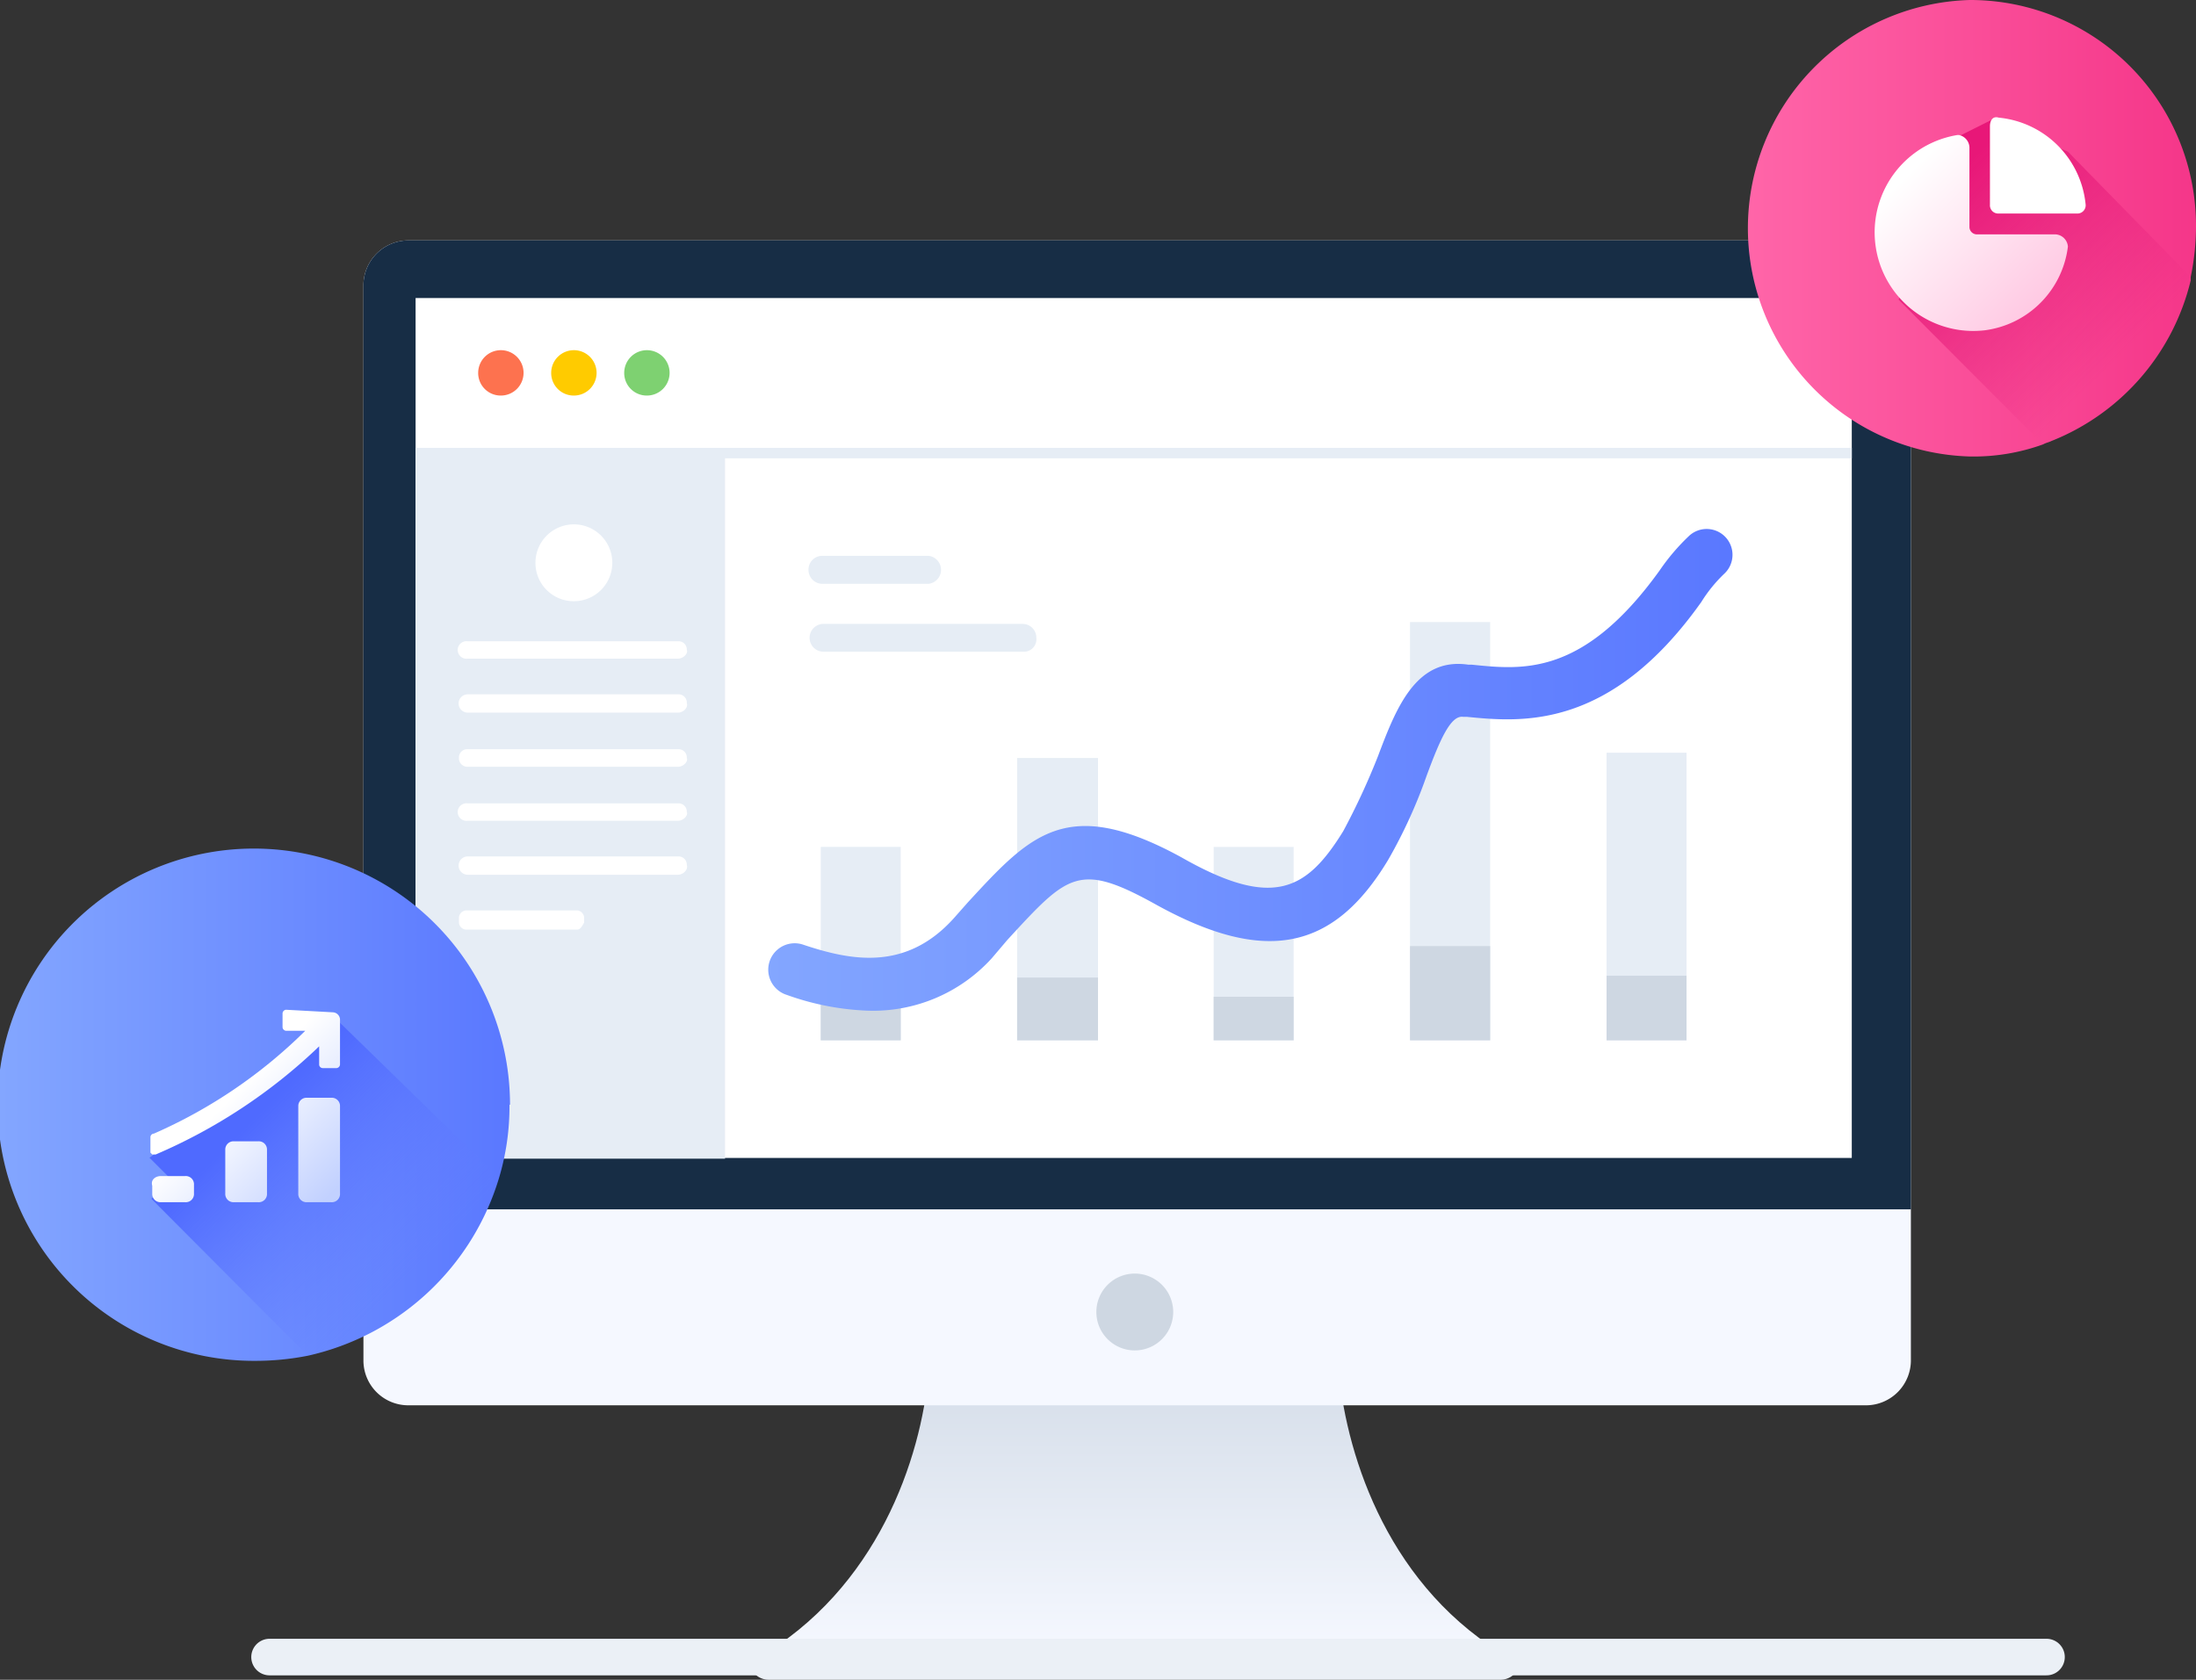
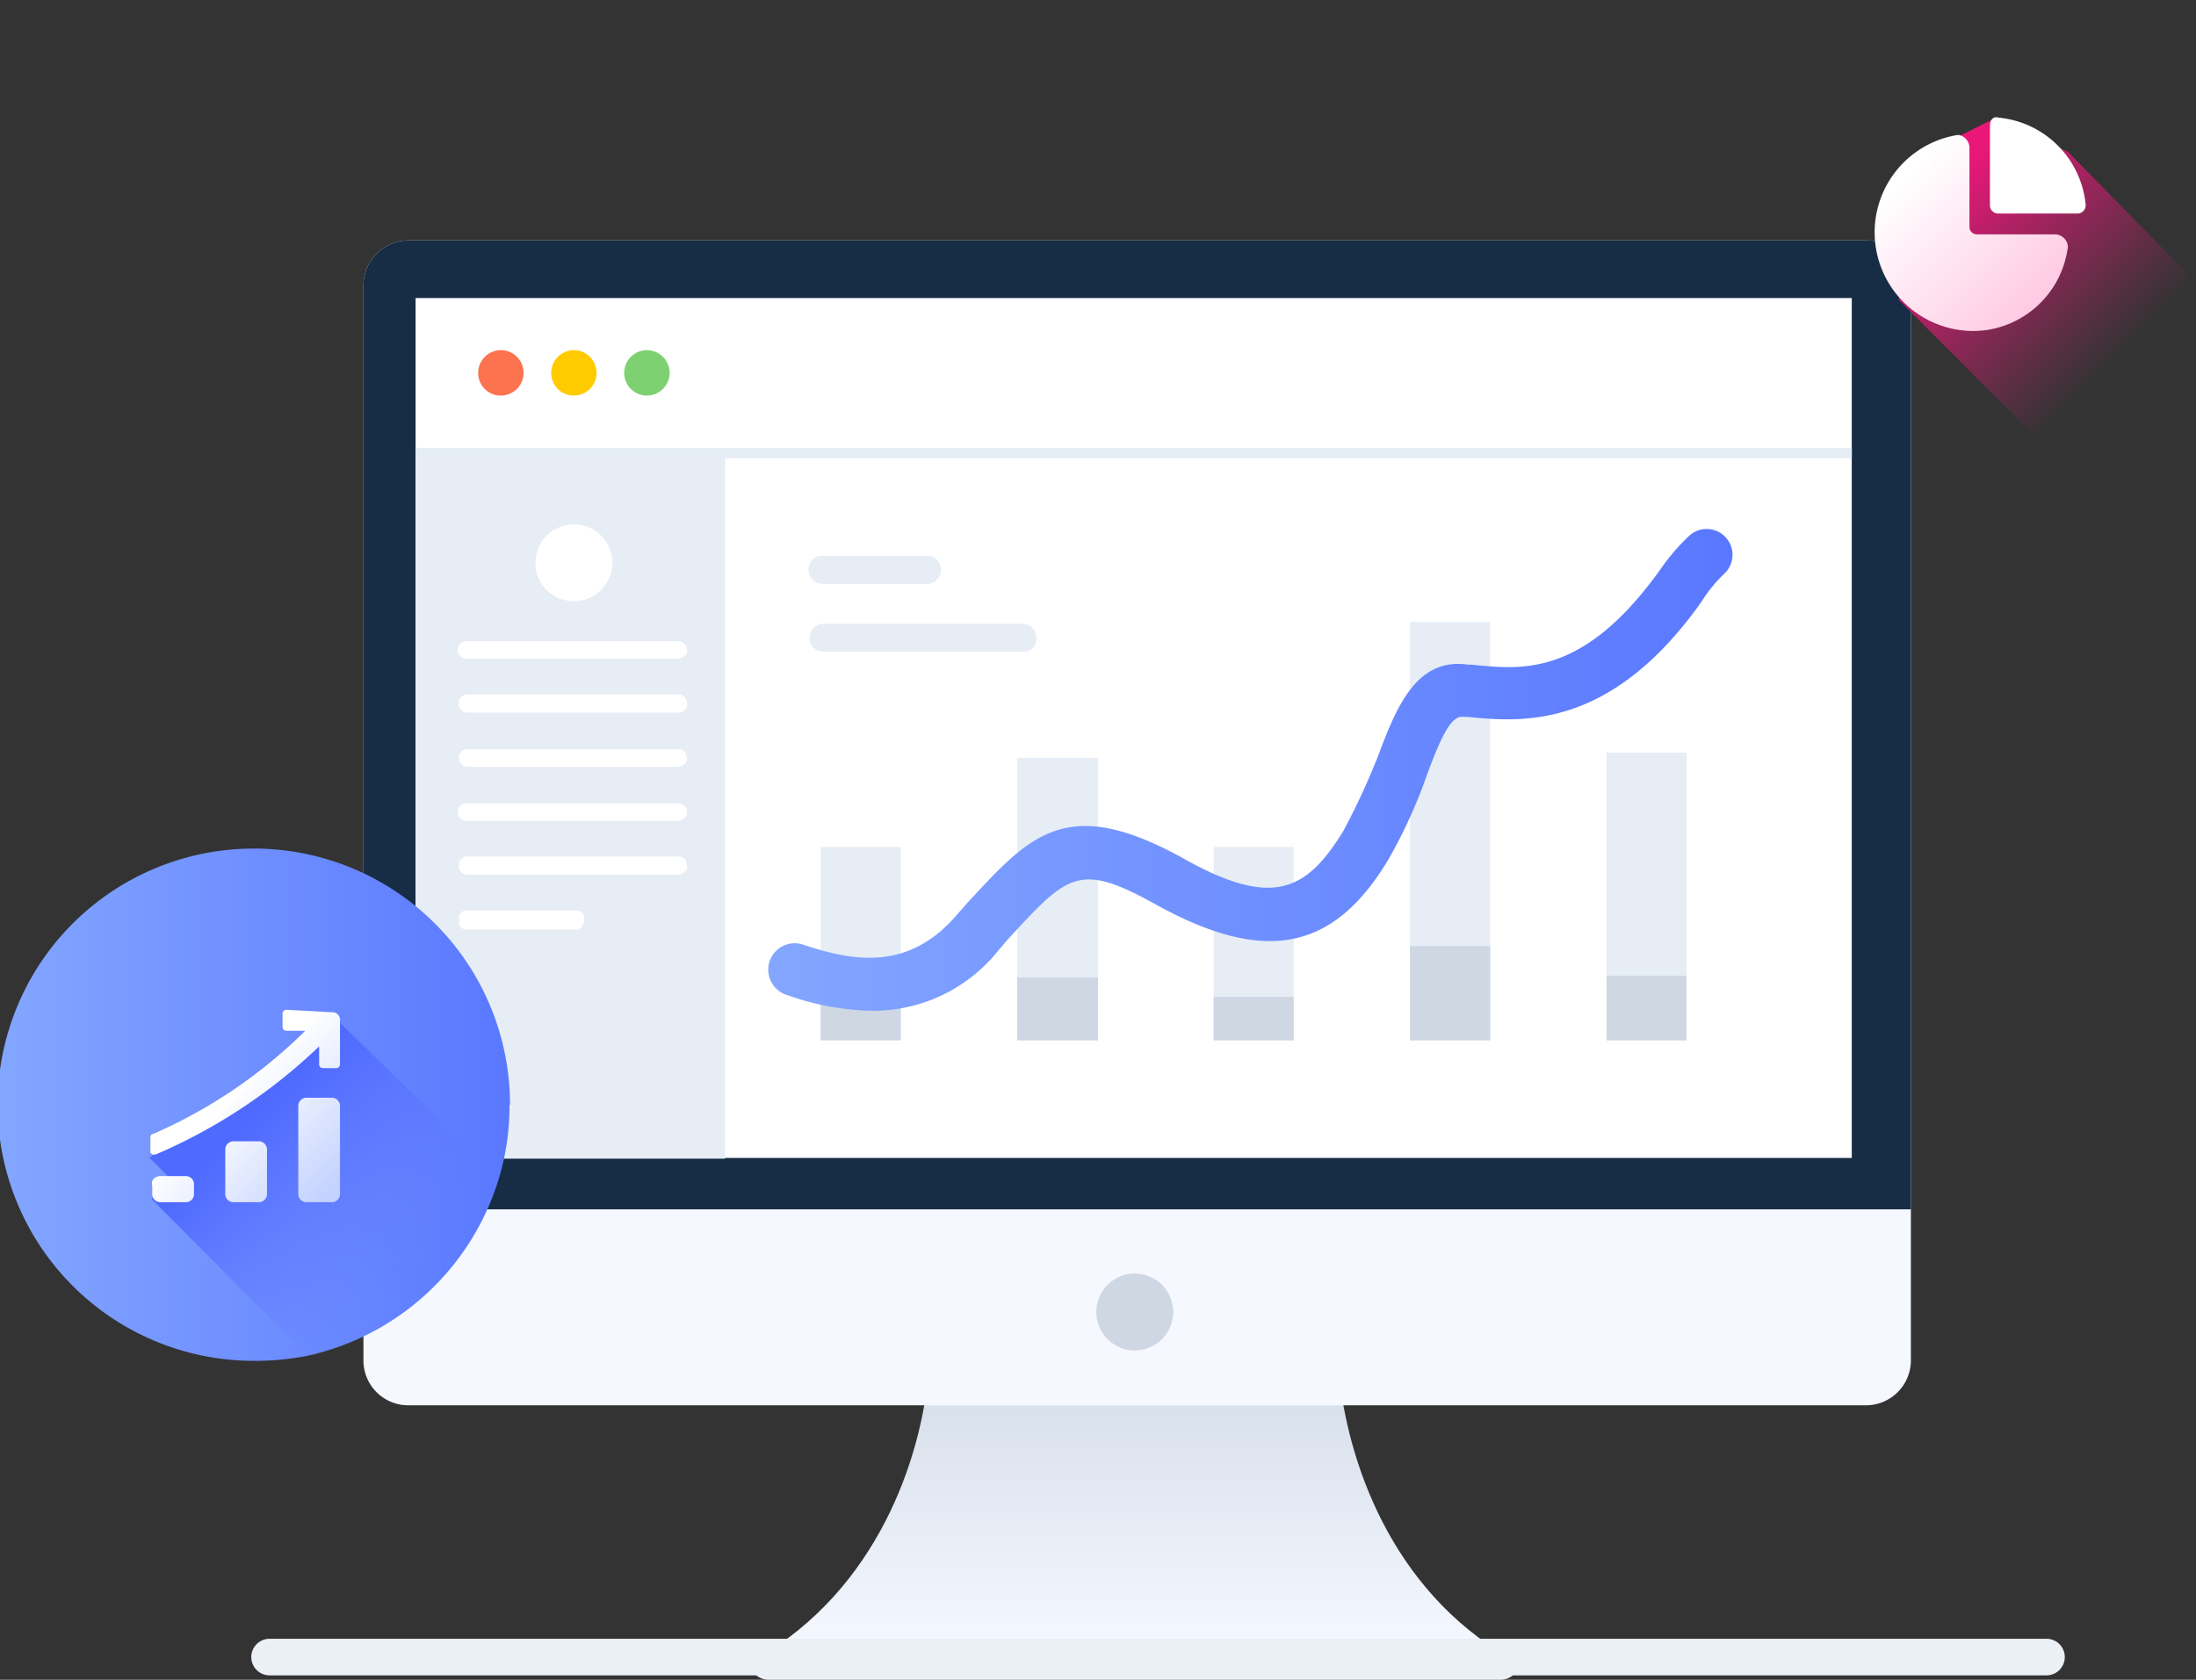
<svg xmlns="http://www.w3.org/2000/svg" xmlns:xlink="http://www.w3.org/1999/xlink" id="图层_1" data-name="图层 1" viewBox="0 0 120 91.81">
  <rect x="0" y="0" width="120" height="91.81" fill="#333333" stroke="none" />
  <defs>
    <linearGradient id="未命名的渐变" x1="69.95" y1="1.46" x2="69.95" y2="15.45" gradientTransform="matrix(1, 0, 0, -1, 0, 95.89)" gradientUnits="userSpaceOnUse">
      <stop offset="0" stop-color="#f5f8ff" />
      <stop offset="0.99" stop-color="#d8e0eb" />
    </linearGradient>
    <linearGradient id="未命名的渐变_2" x1="103.07" y1="79.22" x2="127.98" y2="79.22" gradientTransform="matrix(1, 0, 0, -1, 0, 95.89)" gradientUnits="userSpaceOnUse">
      <stop offset="0" stop-color="#ff66a9" />
      <stop offset="1" stop-color="#f53689" />
    </linearGradient>
    <linearGradient id="未命名的渐变_3" x1="114.2" y1="81.5" x2="123.66" y2="72.07" gradientTransform="matrix(1, 0, 0, -1, 0, 95.89)" gradientUnits="userSpaceOnUse">
      <stop offset="0" stop-color="#e81778" />
      <stop offset="1" stop-color="#e01f79" stop-opacity="0" />
    </linearGradient>
    <linearGradient id="未命名的渐变_4" x1="49.95" y1="49.65" x2="102.57" y2="49.65" gradientTransform="matrix(1, 0, 0, -1, 0, 95.89)" gradientUnits="userSpaceOnUse">
      <stop offset="0" stop-color="#83a6ff" />
      <stop offset="1" stop-color="#5a78ff" />
    </linearGradient>
    <linearGradient id="未命名的渐变_5" x1="8" y1="31.32" x2="35.88" y2="31.32" xlink:href="#未命名的渐变_4" />
    <linearGradient id="未命名的渐变_6" x1="21.92" y1="30.57" x2="30.38" y2="22.12" gradientTransform="matrix(1, 0, 0, -1, 0, 95.89)" gradientUnits="userSpaceOnUse">
      <stop offset="0" stop-color="#4f6aff" />
      <stop offset="1" stop-color="#657eff" stop-opacity="0" />
    </linearGradient>
    <linearGradient id="未命名的渐变_7" x1="27.03" y1="27.26" x2="21.59" y2="32.68" gradientTransform="matrix(1, 0, 0, -1, 0, 95.89)" gradientUnits="userSpaceOnUse">
      <stop offset="0.01" stop-color="#c2d1ff" />
      <stop offset="1" stop-color="#fff" />
    </linearGradient>
    <linearGradient id="未命名的渐变_8" x1="24.44" y1="24.67" x2="19.01" y2="30.09" xlink:href="#未命名的渐变_7" />
    <linearGradient id="未命名的渐变_9" x1="21.97" y1="22.2" x2="16.54" y2="27.62" xlink:href="#未命名的渐变_7" />
    <linearGradient id="未命名的渐变_10" x1="26.79" y1="27.02" x2="21.35" y2="32.44" xlink:href="#未命名的渐变_7" />
    <linearGradient id="未命名的渐变_11" x1="118.93" y1="74.37" x2="111.66" y2="81.62" gradientTransform="matrix(1, 0, 0, -1, 0, 95.89)" gradientUnits="userSpaceOnUse">
      <stop offset="0.01" stop-color="#ffc9e3" />
      <stop offset="1" stop-color="#fff" />
    </linearGradient>
  </defs>
  <path d="M90.57,94.86c-6.75.19-14.92,0-20.62-.1-5.7.1-13.87.29-20.62.1,6.65-3.81,9-11,9.41-15.62H81.16C81.63,83.9,83.91,91.05,90.57,94.86Z" transform="translate(-8 -4.19)" style="fill:url(#未命名的渐变)" />
  <path d="M50,96H90a1.05,1.05,0,0,0,0-2.1H50A1,1,0,1,0,50,96Z" transform="translate(-8 -4.19)" style="fill:#ebf0f6" />
  <path d="M112.42,19.81V78.48A2.46,2.46,0,0,1,110,81H30.33a2.45,2.45,0,0,1-2.47-2.47V19.81a2.46,2.46,0,0,1,2.47-2.48H110A2.4,2.4,0,0,1,112.42,19.81Z" transform="translate(-8 -4.19)" style="fill:#f5f8ff" />
  <path d="M112.42,19.81V70.29H27.86V19.81a2.46,2.46,0,0,1,2.47-2.48H110A2.4,2.4,0,0,1,112.42,19.81Z" transform="translate(-8 -4.19)" style="fill:#172d45" />
  <path d="M109.19,20.48H30.71v47h78.48Z" transform="translate(-8 -4.19)" style="fill:#fff" />
  <path d="M35.36,25.81a1.24,1.24,0,1,0-1.23-1.24A1.23,1.23,0,0,0,35.36,25.81Z" transform="translate(-8 -4.19)" style="fill:#fd724f" />
  <path d="M39.35,25.81a1.24,1.24,0,1,0-1.23-1.24A1.23,1.23,0,0,0,39.35,25.81Z" transform="translate(-8 -4.19)" style="fill:#ffcb00" />
  <path d="M43.34,25.81a1.24,1.24,0,1,0-1.23-1.24A1.23,1.23,0,0,0,43.34,25.81Z" transform="translate(-8 -4.19)" style="fill:#7ed171" />
  <path d="M109.19,28.67H30.71V67.52H47.62V29.24h61.57Z" transform="translate(-8 -4.19)" style="fill:#e6edf5" />
  <path d="M39.35,37.05A2.1,2.1,0,1,0,37.26,35,2.09,2.09,0,0,0,39.35,37.05Z" transform="translate(-8 -4.19)" style="fill:#fff" />
  <path d="M45.05,40.19H33.56a.48.48,0,1,1,0-.95H45.05a.45.45,0,0,1,.48.47C45.62,39.9,45.34,40.19,45.05,40.19Z" transform="translate(-8 -4.19)" style="fill:#fff" />
  <path d="M45.05,43.14H33.56a.48.48,0,1,1,0-1H45.05a.45.45,0,0,1,.48.48C45.62,42.86,45.34,43.14,45.05,43.14Z" transform="translate(-8 -4.19)" style="fill:#fff" />
  <path d="M45.05,46.1H33.56a.46.46,0,0,1-.48-.48.45.45,0,0,1,.48-.48H45.05a.45.45,0,0,1,.48.48C45.62,45.81,45.34,46.1,45.05,46.1Z" transform="translate(-8 -4.19)" style="fill:#fff" />
  <path d="M45.05,49.05H33.56a.48.48,0,1,1,0-.95H45.05a.45.45,0,0,1,.48.47C45.62,48.76,45.34,49.05,45.05,49.05Z" transform="translate(-8 -4.19)" style="fill:#fff" />
  <path d="M45.05,52H33.56a.48.48,0,1,1,0-1H45.05a.45.45,0,0,1,.48.47C45.62,51.71,45.34,52,45.05,52Z" transform="translate(-8 -4.19)" style="fill:#fff" />
  <path d="M39.54,55H33.46a.41.41,0,0,1-.38-.38v-.28a.42.42,0,0,1,.38-.39h6.08a.42.42,0,0,1,.38.39v.28C39.83,54.76,39.73,55,39.54,55Z" transform="translate(-8 -4.19)" style="fill:#fff" />
  <path d="M70,78a2.1,2.1,0,1,0-2.09-2.1A2.1,2.1,0,0,0,70,78Z" transform="translate(-8 -4.19)" style="fill:#ced7e2" />
-   <path d="M128,16.57a13.62,13.62,0,0,1-.29,2.76v.19a12.62,12.62,0,0,1-7.6,8.77c-.19.09-.28.09-.47.19a11.15,11.15,0,0,1-4,.66,12.48,12.48,0,0,1,0-24.95A12.34,12.34,0,0,1,128,16.57Z" transform="translate(-8 -4.19)" style="fill:url(#未命名的渐变_2)" />
  <path d="M127.71,19.33v.19a12.62,12.62,0,0,1-7.6,8.77c-.19.09-.28.09-.47.19l-7.89-7.91,1.14-4-.09-1.52,2.09-3.34,2-1L121,12.48Z" transform="translate(-8 -4.19)" style="fill:url(#未命名的渐变_3)" />
  <path d="M57.22,50.48H52.85V61.05h4.37Z" transform="translate(-8 -4.19)" style="fill:#e6edf5" />
  <path d="M68,45.62H63.58V61.05H68Z" transform="translate(-8 -4.19)" style="fill:#e6edf5" />
  <path d="M78.69,50.48H74.32V61.05h4.37Z" transform="translate(-8 -4.19)" style="fill:#e6edf5" />
  <path d="M89.43,38.19H85.05V61.05h4.38Z" transform="translate(-8 -4.19)" style="fill:#e6edf5" />
  <path d="M100.16,45.33H95.79V61.05h4.37Z" transform="translate(-8 -4.19)" style="fill:#e6edf5" />
  <path d="M57.22,58.67H52.85v2.38h4.37Z" transform="translate(-8 -4.19)" style="fill:#ced7e2" />
  <path d="M68,57.62H63.58v3.43H68Z" transform="translate(-8 -4.19)" style="fill:#ced7e2" />
  <path d="M78.69,58.67H74.32v2.38h4.37Z" transform="translate(-8 -4.19)" style="fill:#ced7e2" />
  <path d="M89.43,55.9H85.05v5.15h4.38Z" transform="translate(-8 -4.19)" style="fill:#ced7e2" />
  <path d="M100.16,57.52H95.79v3.53h4.37Z" transform="translate(-8 -4.19)" style="fill:#ced7e2" />
  <path d="M55.41,59.43A14.58,14.58,0,0,1,51,58.57a1.44,1.44,0,0,1,.85-2.76c2.57.86,5.61,1.52,8.27-1.43l.76-.86c3.42-3.71,5.41-5.9,11.68-2.47,5,2.85,6.84,1.81,8.84-1.43a38.57,38.57,0,0,0,1.9-4.1c1-2.66,2.09-5.42,4.94-5h.19c2.76.28,6.08.66,10.26-5.15a11.58,11.58,0,0,1,1.62-1.9,1.41,1.41,0,0,1,1.9,2.09,7.88,7.88,0,0,0-1.24,1.53c-5,7.05-9.88,6.57-12.82,6.28h-.2c-.66-.09-1.23,1.15-2,3.24a27.34,27.34,0,0,1-2.09,4.57c-3,5-6.75,5.72-12.64,2.48-4.27-2.38-4.84-1.72-8.17,1.9l-.85,1A8.76,8.76,0,0,1,55.41,59.43Z" transform="translate(-8 -4.19)" style="fill:url(#未命名的渐变_4)" />
  <path d="M58.74,36.1h-5.8a.76.76,0,0,1-.76-.77.75.75,0,0,1,.76-.76h5.8a.77.77,0,0,1,0,1.53Z" transform="translate(-8 -4.19)" style="fill:#e6edf5" />
  <path d="M64,39.81h-11a.76.76,0,0,1,0-1.52H63.87a.75.75,0,0,1,.76.76A.68.68,0,0,1,64,39.81Z" transform="translate(-8 -4.19)" style="fill:#e6edf5" />
  <path d="M35.84,64.57a13.57,13.57,0,0,1-.57,4,14.11,14.11,0,0,1-10.45,9.72,14.77,14.77,0,0,1-2.95.28,14,14,0,1,1,14-14Z" transform="translate(-8 -4.19)" style="fill:url(#未命名的渐变_5)" />
  <path d="M35.27,68.57a14.11,14.11,0,0,1-10.45,9.72l-8.55-8.58,1.14-1-1.24-1.24L18.07,66l7.41-5.14.86-1Z" transform="translate(-8 -4.19)" style="fill:url(#未命名的渐变_6)" />
  <path d="M24.77,64.19H26.1a.45.45,0,0,1,.48.47v4.76a.45.45,0,0,1-.48.48H24.77a.45.45,0,0,1-.47-.48V64.66A.45.45,0,0,1,24.77,64.19Z" transform="translate(-8 -4.19)" style="fill:url(#未命名的渐变_7)" />
  <path d="M20.78,66.57h1.33a.45.45,0,0,1,.48.47v2.38a.45.45,0,0,1-.48.48H20.78a.45.45,0,0,1-.47-.48V67A.45.45,0,0,1,20.78,66.57Z" transform="translate(-8 -4.19)" style="fill:url(#未命名的渐变_8)" />
  <path d="M16.79,68.47h1.33a.45.45,0,0,1,.48.48v.47a.45.45,0,0,1-.48.48H16.79a.45.45,0,0,1-.47-.48V69C16.22,68.66,16.51,68.47,16.79,68.47Z" transform="translate(-8 -4.19)" style="fill:url(#未命名的渐变_9)" />
  <path d="M26.2,59.52a.41.41,0,0,1,.38.38v2.48a.21.21,0,0,1-.19.19h-.76a.2.2,0,0,1-.19-.19v-1a29.88,29.88,0,0,1-8.93,5.91h-.19l-.1-.1v-.85a.2.2,0,0,1,.19-.19,27.3,27.3,0,0,0,8.27-5.62H23.63a.21.21,0,0,1-.19-.19v-.77a.21.21,0,0,1,.19-.19Z" transform="translate(-8 -4.19)" style="fill:url(#未命名的渐变_10)" />
  <path d="M120.35,17H116a.41.41,0,0,1-.38-.38V12.24a.72.72,0,0,0-.57-.67h-.09a5.39,5.39,0,0,0,1.52,10.67A5.26,5.26,0,0,0,121,17.67a.72.72,0,0,0-.67-.67Z" transform="translate(-8 -4.19)" style="fill:url(#未命名的渐变_11)" />
  <path d="M116.74,11.1v4.28a.45.45,0,0,0,.48.48h4.27a.45.45,0,0,0,.48-.48,5.28,5.28,0,0,0-4.75-4.76c-.29-.09-.48.1-.48.48Z" transform="translate(-8 -4.19)" style="fill:#fff" />
  <path d="M22.73,94.76h97.1" transform="translate(-8 -4.19)" style="fill:none;stroke:#ebf0f6;stroke-linecap:round;stroke-linejoin:round;stroke-width:2px" />
</svg>